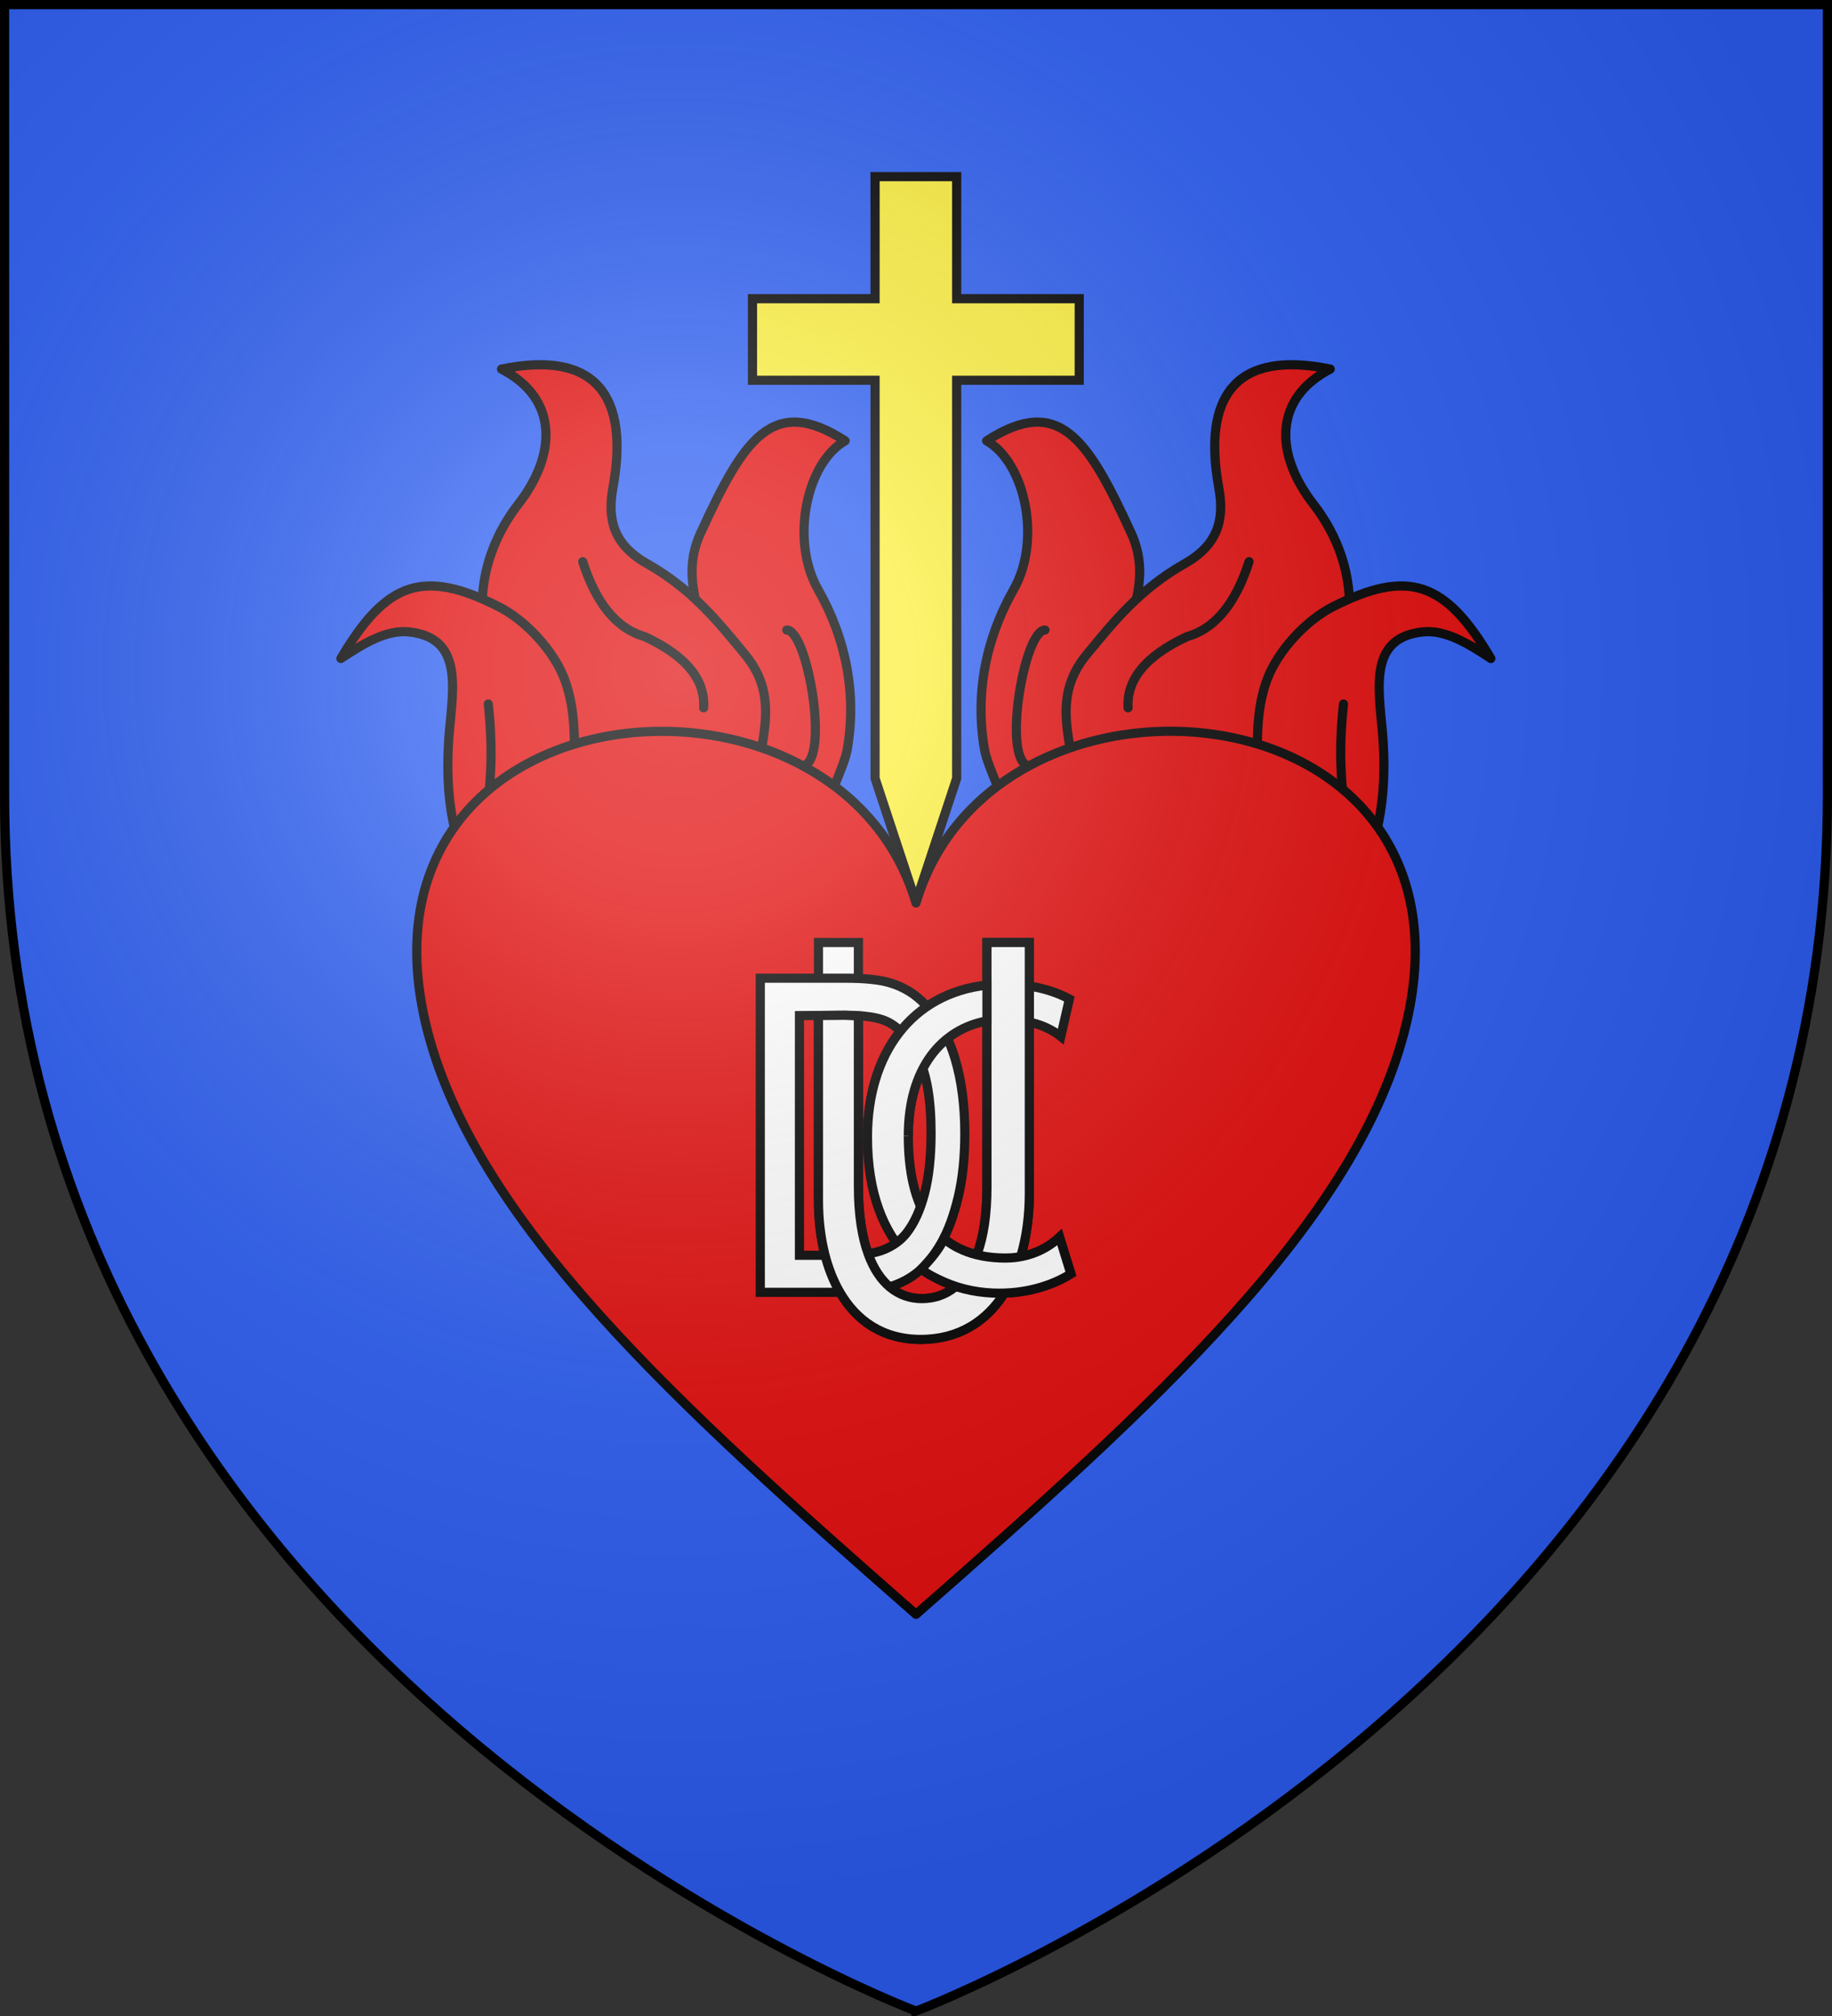
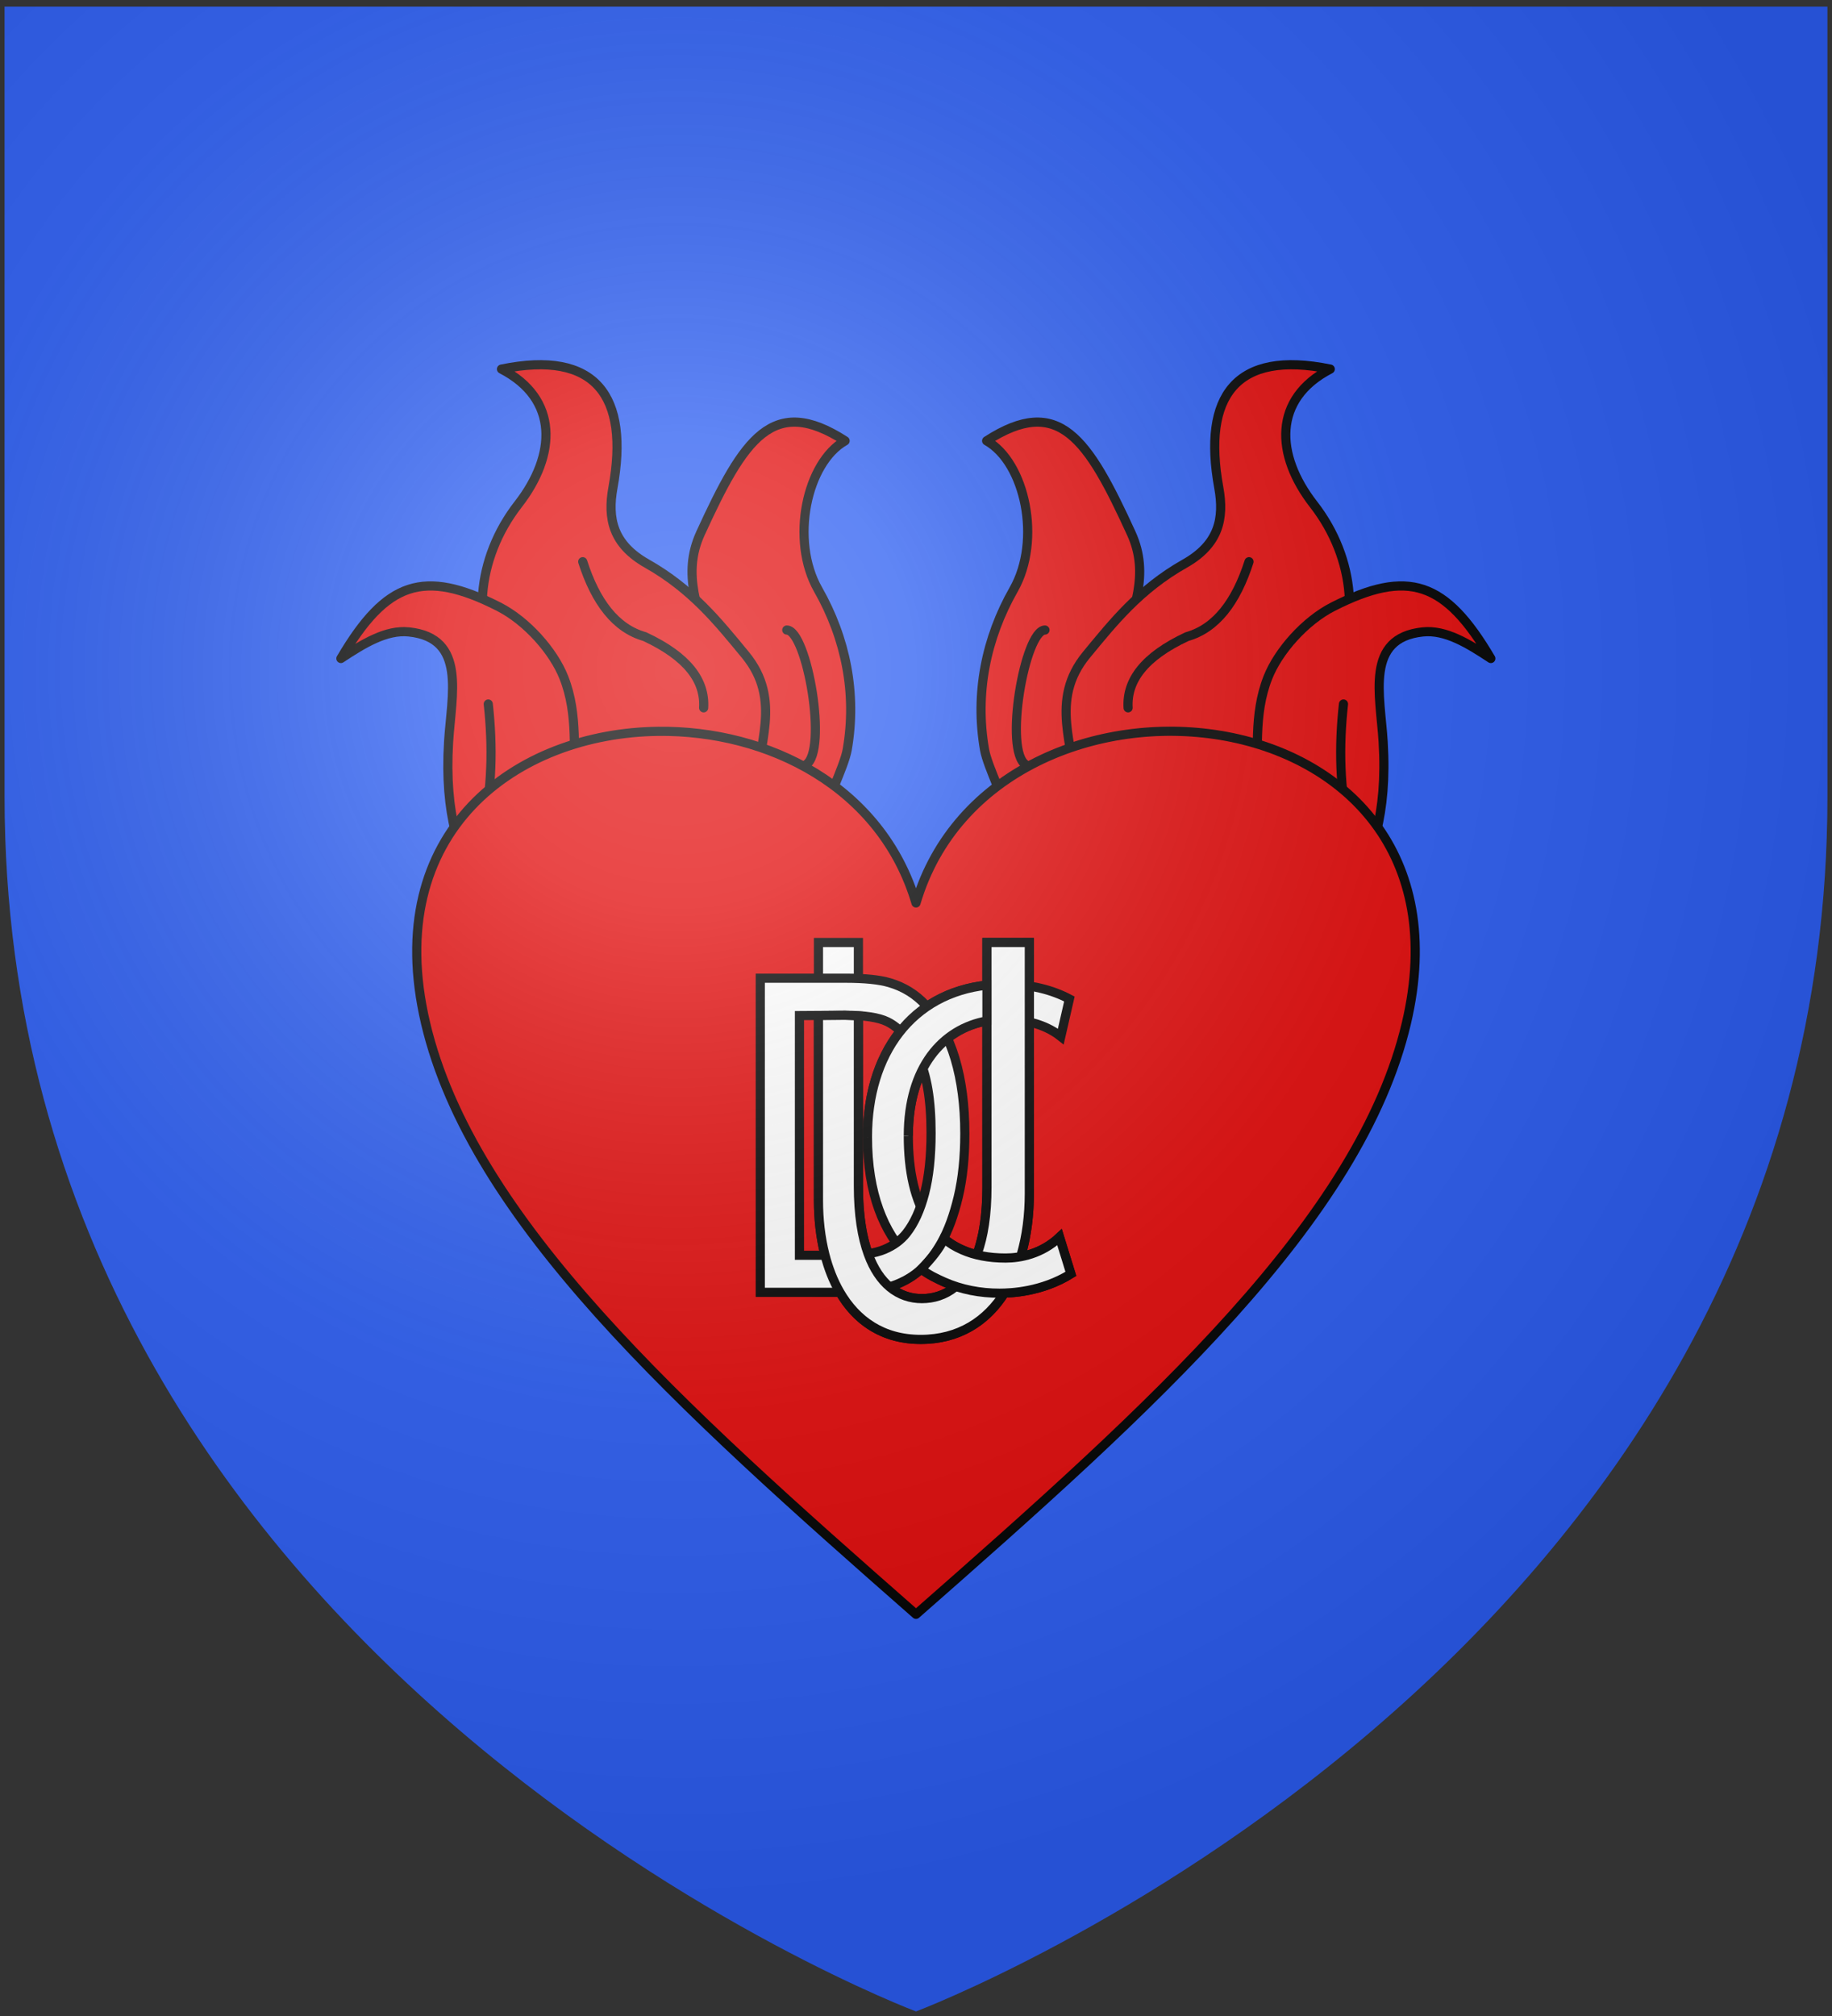
<svg xmlns="http://www.w3.org/2000/svg" xmlns:xlink="http://www.w3.org/1999/xlink" height="660" width="600">
  <rect width="100%" height="100%" fill="#333333" stroke="none" />
  <radialGradient id="b" cx="221.445" cy="226.331" gradientTransform="matrix(1.353 0 0 1.349 -77.63 -85.747)" gradientUnits="userSpaceOnUse" r="300">
    <stop offset="0" stop-color="#fff" stop-opacity=".314" />
    <stop offset=".19" stop-color="#fff" stop-opacity=".251" />
    <stop offset=".6" stop-color="#6b6b6b" stop-opacity=".125" />
    <stop offset="1" stop-opacity=".125" />
  </radialGradient>
  <path d="M300 658.5s298.5-112.32 298.5-397.772V2.176H1.5v258.552C1.5 546.18 300 658.5 300 658.5z" fill="#2b5df2" fill-rule="evenodd" />
  <g stroke="#000">
    <g stroke-width="3.012" transform="matrix(.996 0 0 .996 687.683 1.267)">
-       <path d="M-443.004 96.916v26.803h40.304v130.834l13.417 40.626 13.417-40.626V123.719h40.304V96.916h-40.304V56.788H-402.7v40.128z" fill="#fcef3c" fill-rule="evenodd" />
      <g id="a" stroke="#000" stroke-linecap="round" stroke-linejoin="round" stroke-width="3.024">
        <path d="M-406.95 143.315c-23.908-15.364-33.469-.808-47.836 30.435-6.398 13.915-.143 25.356 2.286 37.5l11.25 56.25s24.674 11.197 26.25 2.5c1.25-6.896 7.715-19.092 8.75-25 3.229-18.432-.494-36.709-9.626-52.68-9.332-16.319-3.792-41.886 8.926-49.005z" style="fill:#e20909;fill-rule:evenodd;stroke:#000;stroke-width:3.024;stroke-linecap:round;stroke-linejoin:round" transform="matrix(.994 0 0 .998 -8.042 .6)" />
        <path d="M-520 221.25c-10.663-15.797-9.216-38.94 4.908-57.03 12.716-16.287 13.432-34.749-5.533-44.532 31.282-6.396 42.364 8.916 36.875 39.062-1.854 10.183-.03 18.645 11.25 25 14.941 8.418 23.577 19.234 32.5 30 12.552 15.145 3.768 30.08 3.75 45l-55.597 4.208L-520 221.25z" style="fill:#e20909;fill-rule:evenodd;stroke:#000;stroke-width:3.024;stroke-linecap:round;stroke-linejoin:round" transform="matrix(.994 0 0 .998 -8.042 .6)" />
        <path d="M-527.5 293.438c-6.856-13.39-12.083-26.826-10.625-50.938.939-15.523 6.057-34.252-13.125-36.25-7.498-.781-15 3.818-22.5 8.75 15.007-25.416 27.39-29.587 52.167-17.082 9.356 4.722 18.158 14.695 21.583 23.332 4.9 12.355 2.99 25 3.75 37.5z" style="fill:#e20909;fill-rule:evenodd;stroke:#000;stroke-width:3.024;stroke-linecap:round;stroke-linejoin:round" transform="matrix(.994 0 0 .998 -8.042 .6)" />
        <path d="M-493.75 183.125c4.295 13.304 10.909 21.969 20.505 24.67 14.188 6.588 20.032 14.51 19.495 23.455M-426.25 205.625c6.712.085 13.681 39.894 6.32 44.382M-525 230c1.55 13.958 1.284 27.917-1.875 41.875" fill="none" transform="matrix(.994 0 0 .998 -8.042 .6)" />
      </g>
      <use height="100%" transform="matrix(-1 0 0 1 -778.566 0)" width="100%" xlink:href="#a" />
    </g>
    <path d="M215.523 239.426c-46.375.564-90.96 32.621-76.14 95.548C154.566 399.43 222.407 460.414 300 528.5c77.594-68.086 145.429-129.07 160.61-193.526C486.959 223.104 325.706 208.731 300 295.61c-11.246-38.01-48.408-56.622-84.477-56.183z" fill="#e20909" stroke-linecap="round" stroke-linejoin="round" stroke-width="3" />
    <g fill="#fff" stroke-width="3">
      <path d="M347.425 339.328c-5.708-4.507-12.965-5.61-18.494-5.61-17.396 0-31.446 12.845-31.446 38.135 0 22.613 8.028 40.008 31.847 40.008 4.886 0 11.84-1.348 17.682-6.832l3.711 12.013c-9.44 5.873-19.559 6.327-23.4 6.327-21.812 0-43.222-14.184-43.222-51.115 0-29.571 16.86-50.044 44.828-50.044 8.489 0 15.578 1.81 21.304 4.836z" />
      <path d="M337.117 308.555v82.163c0 25.919-11.666 47.782-35.57 47.782-23.418 0-33.49-21.863-33.49-45.49v-84.455h13.076v79.695c0 27.505 10.222 36.894 20.778 36.894 10.8 0 21.327-9.036 21.327-36.542v-80.047z" />
      <path d="M249 423.09V320.246h27.912c6.3 0 11.11.491 14.426 1.473 4.642 1.357 8.603 3.812 11.883 7.366 4.274 4.584 7.47 10.441 9.59 17.574 2.118 7.132 3.177 15.281 3.177 24.448 0 7.81-.718 14.732-2.155 20.765-1.437 6.033-3.28 11.026-5.527 14.978-2.248 3.952-4.708 7.062-7.379 9.33-2.671 2.268-5.896 3.987-9.672 5.156-3.777 1.17-8.116 1.754-13.017 1.754zm12.831-12.136h15.191c5.343 0 9.535-.632 12.575-1.895 3.04-1.262 5.462-3.04 7.268-5.331 2.542-3.227 4.523-7.565 5.941-13.014 1.419-5.448 2.128-12.054 2.128-19.818 0-10.756-1.39-19.023-4.173-24.799-2.782-5.775-6.162-9.646-10.142-11.61-2.874-1.403-7.498-2.104-13.873-2.104l-14.915.1z" fill-rule="evenodd" />
      <path d="M337.117 308.555v82.163c0 7.096-.874 13.887-2.635 20.01-1.297 4.512-3.076 8.66-5.34 12.3-5.887 9.458-15.058 15.472-27.595 15.472-12.45 0-21.129-6.18-26.526-15.52-2.117-3.663-3.73-7.812-4.867-12.265-1.417-5.548-2.097-11.567-2.097-17.705v-60.54l8.69-.087 4.386.212v55.655c0 9.47 1.212 16.794 3.232 22.325 1.8 4.926 4.24 8.43 7.035 10.767 3.183 2.658 6.827 3.802 10.511 3.802 3.782 0 7.53-1.108 10.805-3.729 2.972-2.38 5.554-6.005 7.417-11.18 1.945-5.405 3.105-12.501 3.105-21.633v-80.047z" />
      <path d="M309.165 405.485c1.85 1.591 3.663 2.677 6.05 3.723 3.92 1.718 8.595 2.653 14.117 2.653 4.886 0 11.84-1.348 17.682-6.832l3.711 12.013c-9.44 5.873-19.559 6.327-23.4 6.327-6.255 0-12.476-1.167-18.169-3.701-2.68-1.193-5.069-2.346-7.463-4.167 3.174-3.307 6.06-6.709 7.472-10.016zM284.103 372.254c0-27.46 14.664-47.075 39.135-49.735v11.709c-14.586 2.612-25.753 15.246-25.753 37.625" />
    </g>
  </g>
  <path d="M300 658.5s298.5-112.32 298.5-397.772V2.176H1.5v258.552C1.5 546.18 300 658.5 300 658.5z" fill="url(#b)" fill-rule="evenodd" />
-   <path d="M300 658.397S1.5 545.98 1.5 260.277V1.5h597v258.778c0 285.7-298.5 398.12-298.5 398.12z" fill="none" stroke="#000" stroke-width="3" />
</svg>